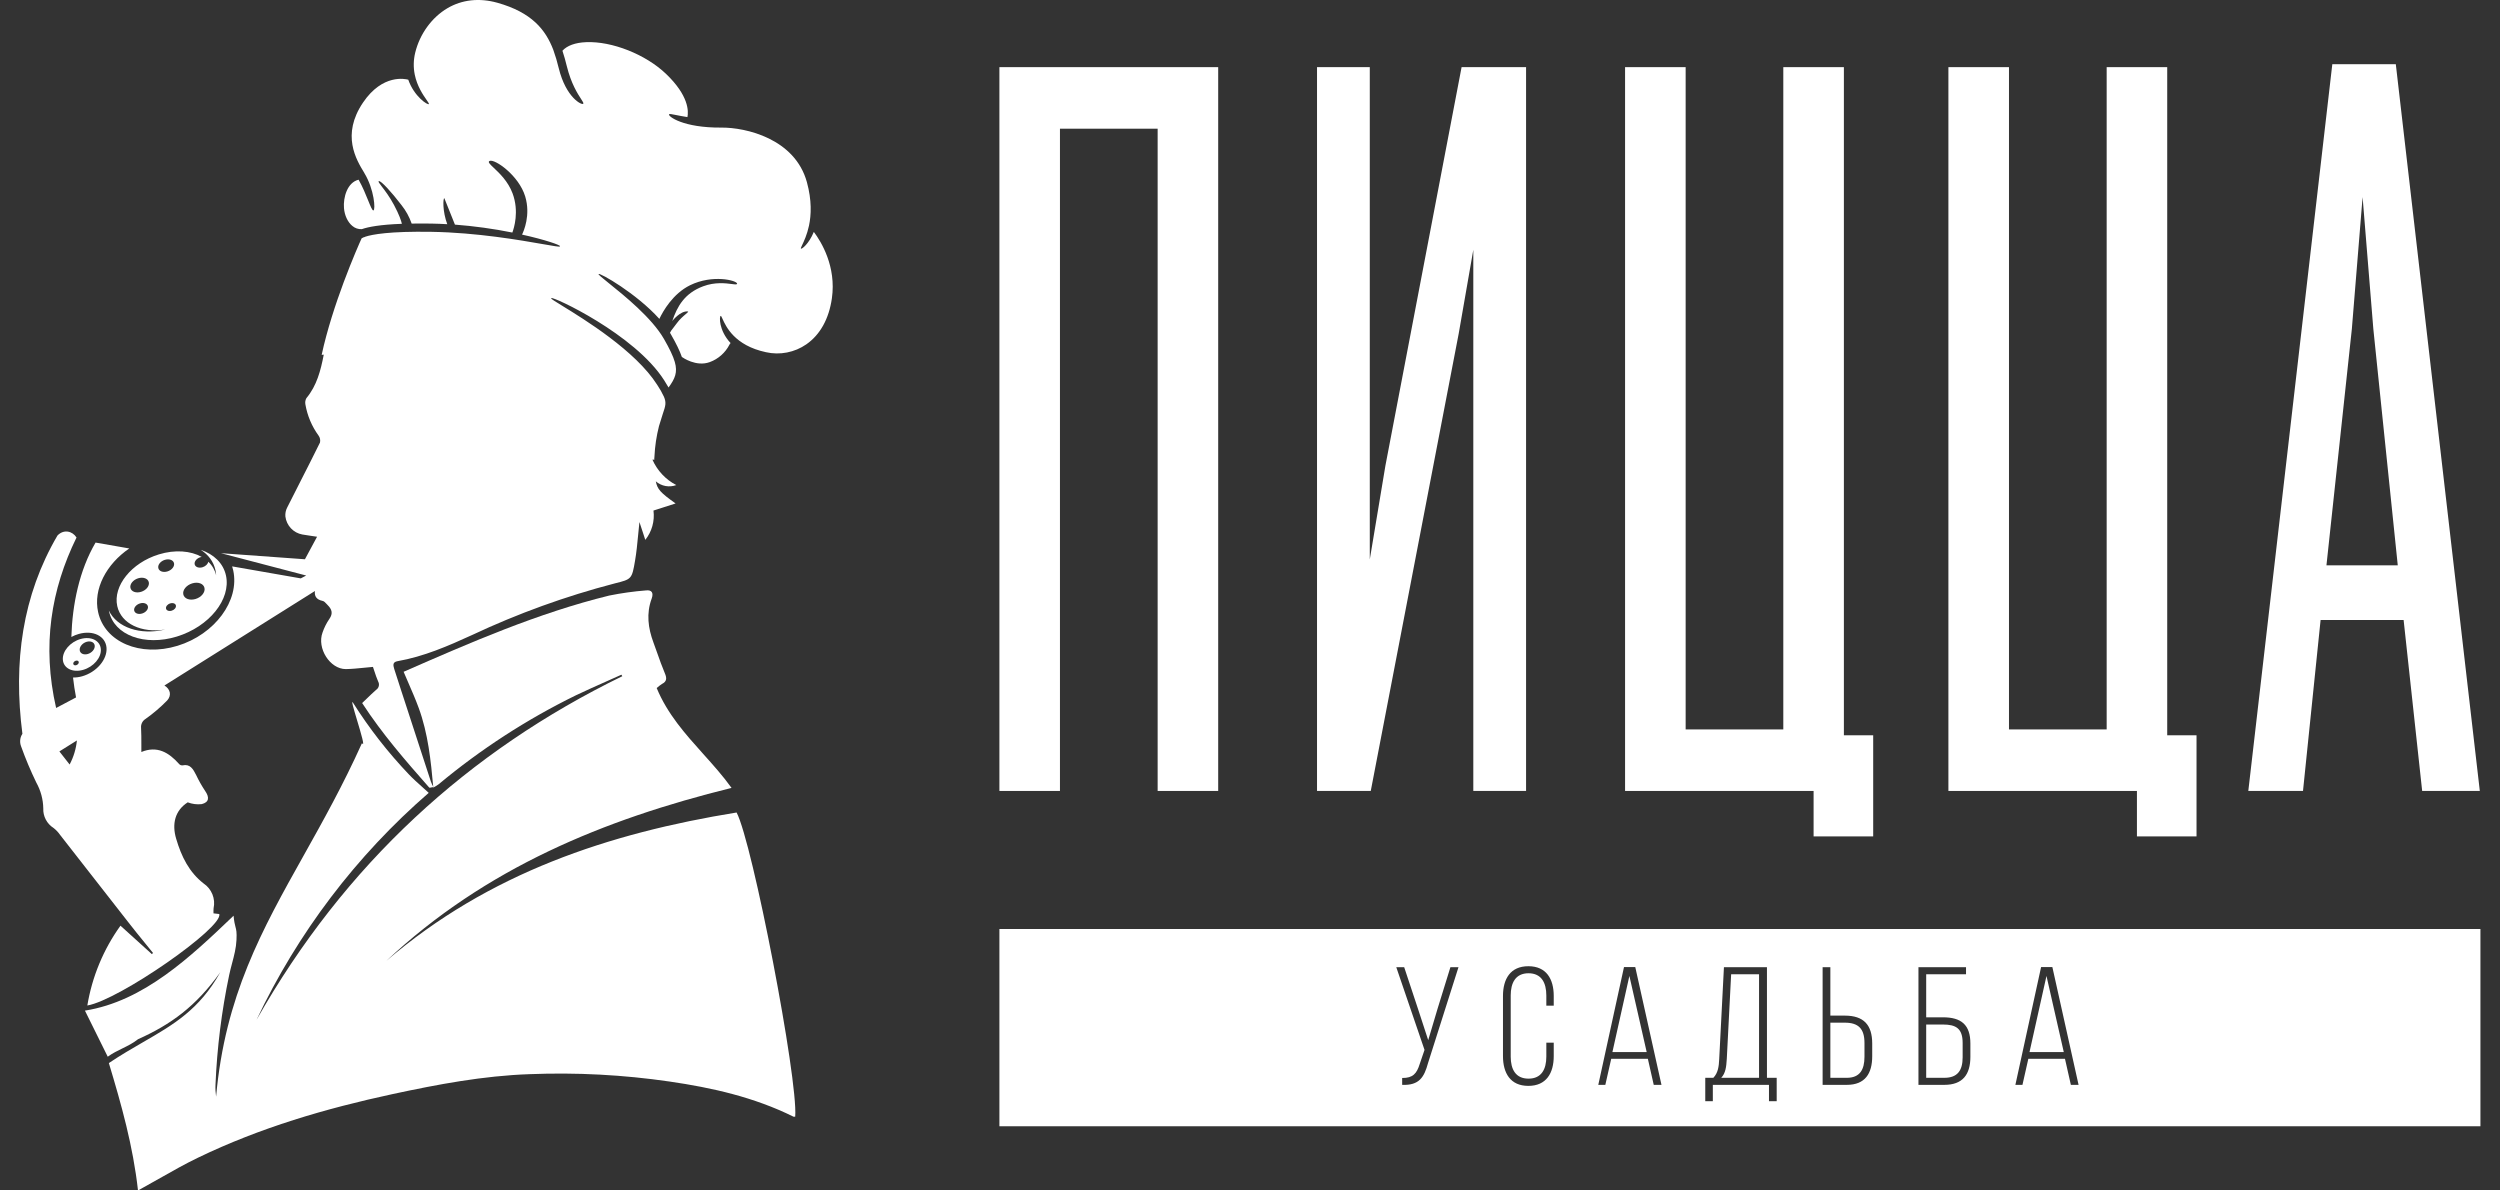
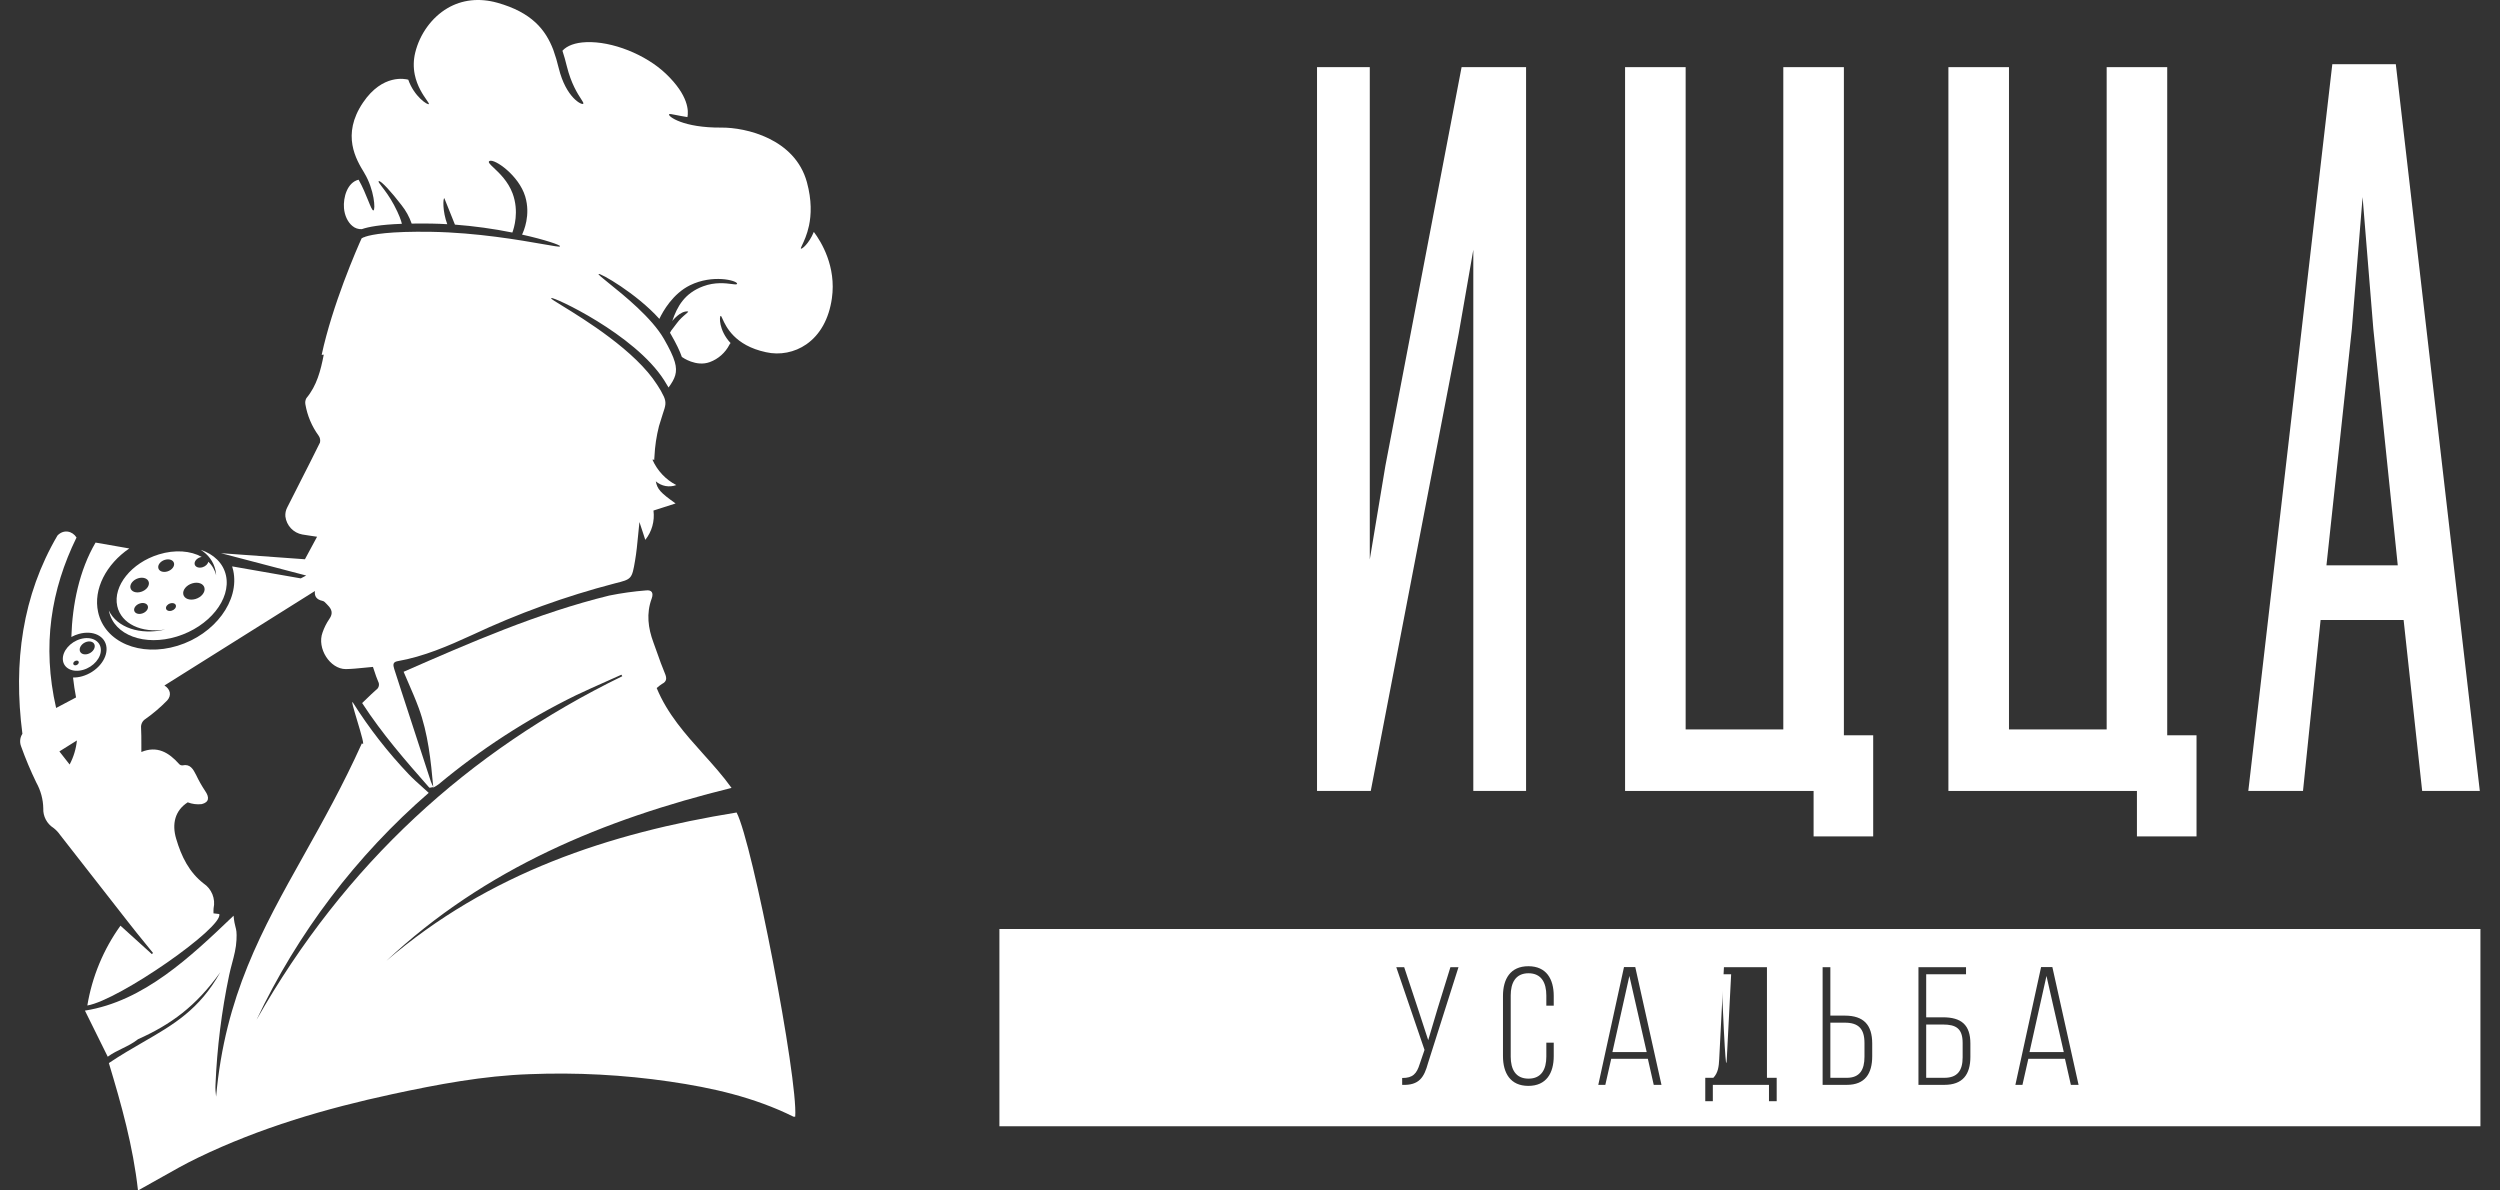
<svg xmlns="http://www.w3.org/2000/svg" width="105" height="50" viewBox="0 0 105 50" fill="none">
  <rect x="0" y="0" width="105" height="50" fill="#333333" stroke="none" />
  <path fill-rule="evenodd" clip-rule="evenodd" d="M29.533 12.024C28.749 12.317 28.444 12.869 28.235 13.483C28.235 13.483 28.576 13.043 28.891 13.081C28.928 13.085 28.883 13.123 28.802 13.192C28.7 13.278 28.542 13.412 28.417 13.588C28.363 13.665 28.315 13.724 28.275 13.775C28.212 13.854 28.167 13.912 28.139 13.976C28.157 14.004 28.174 14.032 28.19 14.063C28.403 14.435 28.55 14.736 28.638 14.992C28.64 14.993 28.642 14.994 28.643 14.994C28.647 14.996 28.65 14.998 28.652 15.001C28.658 15.005 29.234 15.422 29.814 15.207C30.171 15.075 30.465 14.813 30.638 14.474C30.648 14.449 30.665 14.427 30.686 14.41C30.18 13.872 30.209 13.27 30.27 13.268C30.289 13.267 30.311 13.315 30.346 13.394C30.487 13.706 30.849 14.51 32.169 14.792C32.459 14.858 32.76 14.862 33.052 14.805C33.344 14.748 33.621 14.632 33.866 14.462C34.446 14.059 34.816 13.391 34.939 12.531C35.131 11.192 34.49 10.15 34.181 9.74C33.971 10.246 33.672 10.477 33.638 10.441C33.626 10.428 33.65 10.377 33.692 10.289C33.766 10.133 33.895 9.862 33.978 9.477C34.073 9.026 34.099 8.417 33.89 7.652C33.388 5.822 31.323 5.351 30.3 5.359C28.688 5.372 28.05 4.883 28.101 4.803C28.119 4.775 28.211 4.794 28.388 4.83C28.509 4.854 28.669 4.887 28.872 4.918C28.922 4.671 28.931 4.017 27.968 3.098C27.113 2.284 25.704 1.725 24.615 1.771C24.162 1.79 23.819 1.914 23.622 2.131C23.695 2.346 23.753 2.566 23.807 2.783C23.988 3.515 24.262 3.937 24.406 4.159C24.476 4.267 24.516 4.328 24.499 4.355C24.45 4.436 23.773 4.109 23.468 2.867C23.406 2.605 23.329 2.346 23.238 2.092C22.916 1.252 22.34 0.521 20.883 0.114C20.129 -0.095 19.407 -0.016 18.793 0.344C18.133 0.733 17.627 1.432 17.438 2.215C17.365 2.516 17.358 2.828 17.419 3.131C17.519 3.627 17.776 3.995 17.917 4.198C17.984 4.294 18.025 4.353 18.012 4.371C17.969 4.427 17.396 4.058 17.147 3.347C17.033 3.317 16.073 3.089 15.248 4.306C14.327 5.666 14.961 6.706 15.302 7.264C15.302 7.266 15.303 7.267 15.303 7.269C15.722 7.959 15.778 8.822 15.683 8.838C15.635 8.846 15.565 8.672 15.463 8.42C15.363 8.172 15.232 7.848 15.061 7.547C14.582 7.665 14.411 8.295 14.447 8.739C14.472 9.05 14.605 9.331 14.8 9.491C14.91 9.585 15.052 9.633 15.197 9.624C15.468 9.529 15.964 9.434 16.879 9.4C16.849 9.27 16.768 9.02 16.549 8.61C16.36 8.256 16.163 8 16.036 7.835C15.929 7.696 15.872 7.622 15.911 7.608C15.996 7.576 16.442 8.064 16.86 8.611C17.047 8.845 17.192 9.108 17.29 9.391C17.543 9.386 17.822 9.386 18.132 9.391C18.351 9.395 18.569 9.403 18.785 9.416C18.583 8.88 18.603 8.312 18.663 8.326L19.107 9.434C19.917 9.496 20.723 9.607 21.519 9.767C21.587 9.587 21.811 8.882 21.529 8.124C21.339 7.614 20.972 7.27 20.74 7.051C20.572 6.892 20.474 6.8 20.564 6.759C20.779 6.663 21.793 7.369 22.059 8.252C22.296 9.04 21.992 9.719 21.926 9.853C22.905 10.07 23.531 10.292 23.519 10.337C23.517 10.342 23.517 10.346 23.515 10.351C23.505 10.377 23.248 10.332 22.816 10.256C21.858 10.088 20.04 9.769 18.126 9.737C16.357 9.708 15.63 9.847 15.345 9.941C15.323 9.954 15.299 9.963 15.275 9.966C15.245 9.977 15.216 9.991 15.189 10.009C15.117 10.163 14.797 10.886 14.436 11.851C14.1 12.754 13.734 13.863 13.51 14.904C13.537 14.901 13.566 14.898 13.598 14.895C13.469 15.562 13.306 16.198 12.868 16.723C12.823 16.803 12.809 16.897 12.827 16.988C12.909 17.46 13.097 17.907 13.379 18.294C13.41 18.335 13.431 18.383 13.441 18.434C13.451 18.485 13.451 18.537 13.439 18.588C13.167 19.142 12.886 19.692 12.606 20.242L12.606 20.243C12.425 20.598 12.243 20.954 12.064 21.312C12.002 21.429 11.975 21.561 11.986 21.693C12.009 21.879 12.091 22.053 12.219 22.189C12.347 22.325 12.515 22.416 12.698 22.449C12.81 22.47 12.923 22.486 13.058 22.505L13.059 22.505C13.136 22.516 13.221 22.528 13.317 22.543L12.807 23.489L9.28 23.234L12.86 24.172L12.633 24.292L9.75 23.788C9.768 23.844 9.783 23.902 9.796 23.961C10.071 25.226 9.024 26.642 7.457 27.123C5.89 27.604 4.395 26.969 4.12 25.704C3.91 24.742 4.464 23.695 5.43 23.035L4.014 22.788C3.332 23.952 3.039 25.378 2.997 26.753C3.097 26.699 3.202 26.656 3.311 26.625C3.916 26.456 4.436 26.716 4.474 27.208C4.511 27.699 4.052 28.235 3.448 28.405C3.324 28.44 3.196 28.457 3.067 28.456C3.1 28.745 3.143 29.025 3.194 29.292L2.357 29.735C1.757 27.114 2.145 24.758 3.214 22.575C3.036 22.296 2.673 22.222 2.414 22.491C0.938 25.01 0.552 27.814 0.941 30.82C0.895 30.889 0.865 30.966 0.853 31.048C0.837 31.149 0.849 31.252 0.886 31.347C1.071 31.864 1.284 32.371 1.524 32.866C1.71 33.199 1.812 33.574 1.818 33.956C1.811 34.117 1.847 34.278 1.923 34.422C1.998 34.565 2.109 34.686 2.246 34.773C2.353 34.855 2.447 34.954 2.524 35.066C2.998 35.671 3.47 36.276 3.942 36.882L3.943 36.883C4.415 37.488 4.887 38.093 5.36 38.697C5.598 39.006 5.846 39.31 6.094 39.614L6.094 39.614C6.205 39.751 6.316 39.886 6.426 40.023L6.38 40.074L5.06 38.879C4.345 39.873 3.869 41.02 3.668 42.231C5.002 42.005 9.405 38.94 9.208 38.389L8.967 38.361C8.964 38.289 8.965 38.217 8.971 38.145C9.013 37.95 8.996 37.747 8.921 37.561C8.846 37.376 8.718 37.217 8.552 37.106C7.947 36.635 7.62 35.982 7.398 35.224C7.214 34.603 7.349 34.04 7.885 33.698C8.072 33.771 8.273 33.796 8.472 33.773C8.784 33.695 8.806 33.49 8.61 33.211C8.47 33 8.346 32.78 8.238 32.551C8.11 32.298 7.985 32.075 7.665 32.146C7.638 32.148 7.611 32.144 7.586 32.134C7.562 32.124 7.54 32.108 7.522 32.088C7.086 31.596 6.594 31.312 5.937 31.584C5.936 31.476 5.936 31.371 5.937 31.27V31.27C5.937 31.024 5.937 30.796 5.925 30.567C5.918 30.494 5.933 30.42 5.966 30.354C5.999 30.288 6.051 30.233 6.114 30.194C6.438 29.965 6.741 29.706 7.019 29.422C7.221 29.2 7.151 28.941 6.906 28.791L13.226 24.823C13.202 25.035 13.282 25.179 13.544 25.237C13.607 25.246 13.662 25.306 13.716 25.365C13.731 25.381 13.745 25.396 13.759 25.411C13.931 25.582 14.003 25.757 13.831 25.998C13.711 26.174 13.615 26.365 13.546 26.567C13.302 27.227 13.859 28.102 14.523 28.102C14.775 28.098 15.028 28.072 15.288 28.046C15.412 28.033 15.537 28.02 15.664 28.01C15.684 28.067 15.704 28.126 15.723 28.186L15.723 28.186C15.771 28.332 15.821 28.483 15.884 28.626C15.916 28.684 15.925 28.752 15.909 28.816C15.893 28.881 15.854 28.936 15.798 28.973C15.665 29.089 15.537 29.213 15.405 29.341L15.405 29.341L15.405 29.341L15.404 29.342C15.341 29.403 15.277 29.465 15.21 29.528C16.051 30.824 17.035 31.951 18.025 33.075C18.04 33.091 18.075 33.082 18.113 33.073C18.138 33.067 18.163 33.061 18.185 33.061L18.195 33.044C18.159 32.976 18.127 32.906 18.099 32.834C17.733 31.71 17.367 30.585 17 29.461C16.951 29.309 16.901 29.158 16.851 29.006L16.851 29.006C16.752 28.703 16.652 28.399 16.557 28.095C16.512 27.942 16.481 27.807 16.699 27.769C17.793 27.577 18.816 27.135 19.827 26.671C21.752 25.766 23.756 25.041 25.813 24.505L25.828 24.501C26.525 24.328 26.541 24.324 26.672 23.549C26.732 23.203 26.765 22.853 26.801 22.48C26.818 22.301 26.835 22.116 26.856 21.925C26.914 22.098 26.964 22.252 27.013 22.401L27.014 22.404C27.044 22.495 27.073 22.584 27.102 22.675C27.239 22.503 27.34 22.306 27.399 22.094C27.458 21.883 27.474 21.661 27.446 21.443L28.375 21.145C27.733 20.69 27.608 20.546 27.544 20.216C27.66 20.317 27.802 20.385 27.953 20.413C28.104 20.44 28.26 20.427 28.404 20.373C27.958 20.143 27.604 19.765 27.401 19.303C27.409 19.304 27.417 19.305 27.425 19.306V19.289L27.476 19.328C27.48 19.28 27.484 19.224 27.487 19.171C27.507 18.741 27.571 18.315 27.677 17.898L27.843 17.364L27.844 17.362C27.949 17.052 27.994 16.918 27.886 16.664C27.804 16.489 27.709 16.321 27.601 16.161C26.692 14.733 24.539 13.411 23.601 12.835C23.317 12.66 23.144 12.554 23.152 12.534L23.157 12.52C23.199 12.433 26.657 14.028 27.896 15.973C27.967 16.085 28.028 16.185 28.079 16.275C28.354 15.898 28.467 15.638 28.341 15.2C28.27 14.953 28.123 14.649 27.887 14.237C27.377 13.346 26.203 12.402 25.566 11.89C25.296 11.673 25.123 11.533 25.138 11.508C25.18 11.441 26.729 12.32 27.693 13.393C27.849 13.065 28.262 12.333 28.985 11.979C29.931 11.516 30.943 11.778 30.958 11.911C30.963 11.959 30.88 11.948 30.733 11.929C30.478 11.896 30.032 11.838 29.533 12.024ZM3.23 31.099L2.5 31.556L2.497 31.563L2.924 32.109C3.091 31.796 3.195 31.452 3.23 31.099Z" fill="white" />
  <path d="M18.2 33.093L18.199 33.079C18.276 33.038 18.35 32.992 18.421 32.941C20.188 31.468 22.124 30.213 24.187 29.203C24.607 29.003 25.032 28.814 25.458 28.624L25.458 28.624C25.672 28.529 25.887 28.434 26.1 28.337L26.136 28.401C19.666 31.556 14.483 36.292 10.774 42.834C12.501 39.185 14.964 35.938 18.006 33.3C17.915 33.215 17.824 33.134 17.735 33.054C17.541 32.881 17.353 32.713 17.178 32.53C16.297 31.606 15.509 30.596 14.827 29.515C14.735 29.373 14.86 29.792 14.998 30.253C15.162 30.8 15.344 31.407 15.203 31.212C14.405 32.983 13.557 34.497 12.752 35.935C11 39.063 9.453 41.826 9.076 46.06C9.052 45.891 9.043 45.721 9.051 45.55C9.116 44.003 9.308 42.465 9.626 40.95C9.66 40.788 9.702 40.627 9.745 40.466C9.832 40.139 9.918 39.812 9.932 39.481C9.949 39.15 9.924 39.055 9.889 38.925C9.864 38.828 9.833 38.711 9.81 38.46C7.998 40.193 6.036 42.056 3.567 42.446L4.525 44.382C4.73 44.233 4.934 44.134 5.137 44.035C5.359 43.926 5.58 43.819 5.796 43.648C7.167 43.033 8.22 42.28 9.253 40.834C8.373 42.406 7.291 43.031 6.006 43.773C5.554 44.035 5.075 44.311 4.572 44.649C5.097 46.387 5.59 48.14 5.796 50L6.032 49.868C6.266 49.74 6.498 49.608 6.73 49.476C7.253 49.179 7.776 48.883 8.314 48.624C10.931 47.36 13.682 46.557 16.487 45.952C18.388 45.543 20.296 45.183 22.24 45.115C24.207 45.037 26.177 45.141 28.125 45.425C29.911 45.685 31.671 46.081 33.323 46.899C33.337 46.905 33.355 46.903 33.373 46.901C33.381 46.9 33.391 46.899 33.399 46.899C33.52 45.321 31.61 35.401 30.937 34.125C25.591 34.992 20.53 36.661 16.226 40.357C20.394 36.453 25.369 34.416 30.725 33.092C30.361 32.585 29.946 32.123 29.531 31.661C28.783 30.827 28.034 29.993 27.581 28.898C27.651 28.834 27.726 28.776 27.805 28.725C28.001 28.625 28.017 28.493 27.924 28.278C27.805 27.996 27.703 27.709 27.602 27.422L27.602 27.422L27.602 27.422C27.55 27.277 27.499 27.131 27.445 26.986C27.221 26.381 27.139 25.771 27.369 25.144C27.46 24.896 27.371 24.769 27.135 24.797C26.615 24.838 26.097 24.91 25.585 25.014C22.588 25.75 19.748 26.99 16.952 28.215C17.017 28.372 17.087 28.531 17.157 28.692C17.304 29.03 17.456 29.379 17.587 29.737C17.98 30.809 18.096 31.945 18.199 33.079L18.192 33.083L18.2 33.093Z" fill="white" />
  <path fill-rule="evenodd" clip-rule="evenodd" d="M8.472 23.39C8.011 23.132 7.352 23.075 6.67 23.285L6.668 23.286C5.521 23.638 4.74 24.608 4.924 25.454C5.087 26.201 5.949 26.6 6.94 26.439C5.886 26.691 4.915 26.356 4.572 25.644C4.573 25.648 4.574 25.651 4.574 25.654L4.575 25.66C4.577 25.667 4.578 25.674 4.58 25.681C4.797 26.679 6.073 27.151 7.429 26.735C8.786 26.318 9.709 25.171 9.491 24.172C9.378 23.653 8.978 23.276 8.43 23.092C8.746 23.292 8.97 23.585 9.049 23.95C9.064 24.021 9.074 24.094 9.078 24.166C9.028 23.946 8.913 23.746 8.748 23.592C8.731 23.689 8.636 23.784 8.508 23.824C8.35 23.872 8.202 23.817 8.176 23.701C8.151 23.585 8.258 23.451 8.416 23.403C8.434 23.398 8.453 23.393 8.472 23.39ZM6.212 25.467C6.238 25.584 6.129 25.718 5.97 25.767C5.811 25.817 5.662 25.761 5.636 25.644C5.611 25.527 5.718 25.393 5.878 25.344C6.037 25.294 6.186 25.35 6.212 25.467ZM6.25 24.454C6.285 24.611 6.139 24.792 5.926 24.857C5.713 24.923 5.512 24.849 5.478 24.691C5.444 24.534 5.589 24.354 5.802 24.288C6.015 24.223 6.216 24.297 6.25 24.454ZM7.309 23.656C7.339 23.79 7.214 23.944 7.032 24C6.849 24.056 6.678 23.993 6.649 23.858C6.619 23.723 6.742 23.568 6.925 23.513C7.108 23.458 7.28 23.521 7.309 23.656ZM7.699 24.966C7.659 24.785 7.826 24.577 8.072 24.502C8.318 24.426 8.549 24.511 8.588 24.692C8.628 24.874 8.461 25.082 8.215 25.157C7.969 25.232 7.738 25.147 7.699 24.966ZM7.388 25.431C7.406 25.517 7.328 25.613 7.214 25.648C7.099 25.683 6.99 25.645 6.973 25.56C6.956 25.474 7.033 25.378 7.148 25.343C7.262 25.308 7.371 25.346 7.388 25.431Z" fill="white" />
  <path fill-rule="evenodd" clip-rule="evenodd" d="M3.388 26.837C2.947 26.961 2.612 27.352 2.64 27.71C2.668 28.068 3.047 28.259 3.488 28.135C3.928 28.011 4.264 27.62 4.235 27.262C4.207 26.904 3.829 26.714 3.388 26.837ZM3.2 27.939C3.264 27.921 3.313 27.864 3.309 27.812C3.305 27.759 3.249 27.731 3.185 27.75C3.12 27.768 3.072 27.825 3.076 27.877C3.08 27.929 3.135 27.957 3.2 27.939ZM3.643 26.955C3.469 27.004 3.336 27.159 3.347 27.301C3.358 27.443 3.508 27.518 3.683 27.469C3.858 27.42 3.99 27.265 3.979 27.123C3.968 26.981 3.818 26.906 3.643 26.955Z" fill="white" />
  <path fill-rule="evenodd" clip-rule="evenodd" d="M96.726 33.22H94.429L97.957 2.697H100.624L104.152 33.22H101.731L100.952 26.041H97.465L96.726 33.22ZM99.229 8.277L98.778 13.815L97.711 23.743H100.706L99.68 13.815L99.229 8.277Z" fill="white" />
-   <path d="M41.975 33.22H44.518V5.405H48.621V33.22H51.164V2.82H41.975V33.22Z" fill="white" />
  <path d="M64.095 2.82H61.387L58.187 19.559L57.531 23.497V2.82H55.315V33.22H57.572L61.264 14.02L61.879 10.492V33.22H64.095V2.82Z" fill="white" />
  <path d="M76.171 35.129H78.674V30.882H77.443V2.82H74.899V30.636H70.797V2.82H68.253V33.22H76.171V35.129Z" fill="white" />
  <path d="M92.254 35.129V30.882H91.023V2.82H88.48V30.636H84.377V2.82H81.833V33.22H89.751V35.129H92.254Z" fill="white" />
  <path d="M69.161 44.188L68.434 40.99L67.721 44.188H69.161Z" fill="white" />
-   <path d="M72.708 40.919H73.88V45.268H72.292C72.475 45.07 72.504 44.816 72.525 44.477L72.708 40.919Z" fill="white" />
+   <path d="M72.708 40.919H73.88H72.292C72.475 45.07 72.504 44.816 72.525 44.477L72.708 40.919Z" fill="white" />
  <path d="M76.875 42.952V45.268H77.567C78.118 45.268 78.308 44.922 78.308 44.385V43.806C78.308 43.206 78.054 42.952 77.482 42.952H76.875Z" fill="white" />
  <path d="M80.9 45.268V43.03H81.606C82.156 43.03 82.431 43.199 82.431 43.806V44.407C82.431 44.964 82.213 45.268 81.662 45.268H80.9Z" fill="white" />
  <path d="M86.679 44.188L85.952 40.99L85.239 44.188H86.679Z" fill="white" />
  <path fill-rule="evenodd" clip-rule="evenodd" d="M104.178 39.017H41.975V47.303H104.178V39.017ZM64.191 40.581C63.435 40.581 63.125 41.117 63.125 41.83V44.357C63.125 45.07 63.435 45.607 64.191 45.607C64.946 45.607 65.257 45.07 65.257 44.357V43.792H64.946V44.378C64.946 44.908 64.741 45.303 64.198 45.303C63.654 45.303 63.45 44.908 63.45 44.378V41.809C63.45 41.279 63.654 40.877 64.198 40.877C64.741 40.877 64.946 41.279 64.946 41.809V42.239H65.257V41.83C65.257 41.117 64.946 40.581 64.191 40.581ZM61.256 40.623H60.917L60.38 42.359L59.985 43.687L59.554 42.367L58.976 40.623H58.644L59.83 44.096L59.625 44.696C59.505 45.084 59.343 45.282 58.891 45.275V45.564C59.611 45.593 59.816 45.24 59.978 44.647L61.256 40.623ZM69.457 45.564L69.21 44.47H67.671L67.424 45.564H67.128L68.208 40.616H68.681L69.782 45.564H69.457ZM74.621 46.249V45.268H74.212V40.623H72.405L72.207 44.477C72.193 44.795 72.158 45.063 71.96 45.268H71.621V46.249H71.939V45.564H74.297V46.249H74.621ZM76.875 40.623V42.656H77.482C78.273 42.656 78.633 43.044 78.633 43.828V44.364C78.633 45.084 78.336 45.564 77.567 45.564H76.55V40.623H76.875ZM80.9 42.727V40.919H82.573V40.623H80.575V45.564H81.662C82.431 45.564 82.756 45.134 82.756 44.385V43.828C82.756 43.037 82.368 42.727 81.606 42.727H80.9ZM86.976 45.564L86.729 44.47H85.19L84.943 45.564H84.646L85.726 40.616H86.199L87.3 45.564H86.976Z" fill="white" />
</svg>